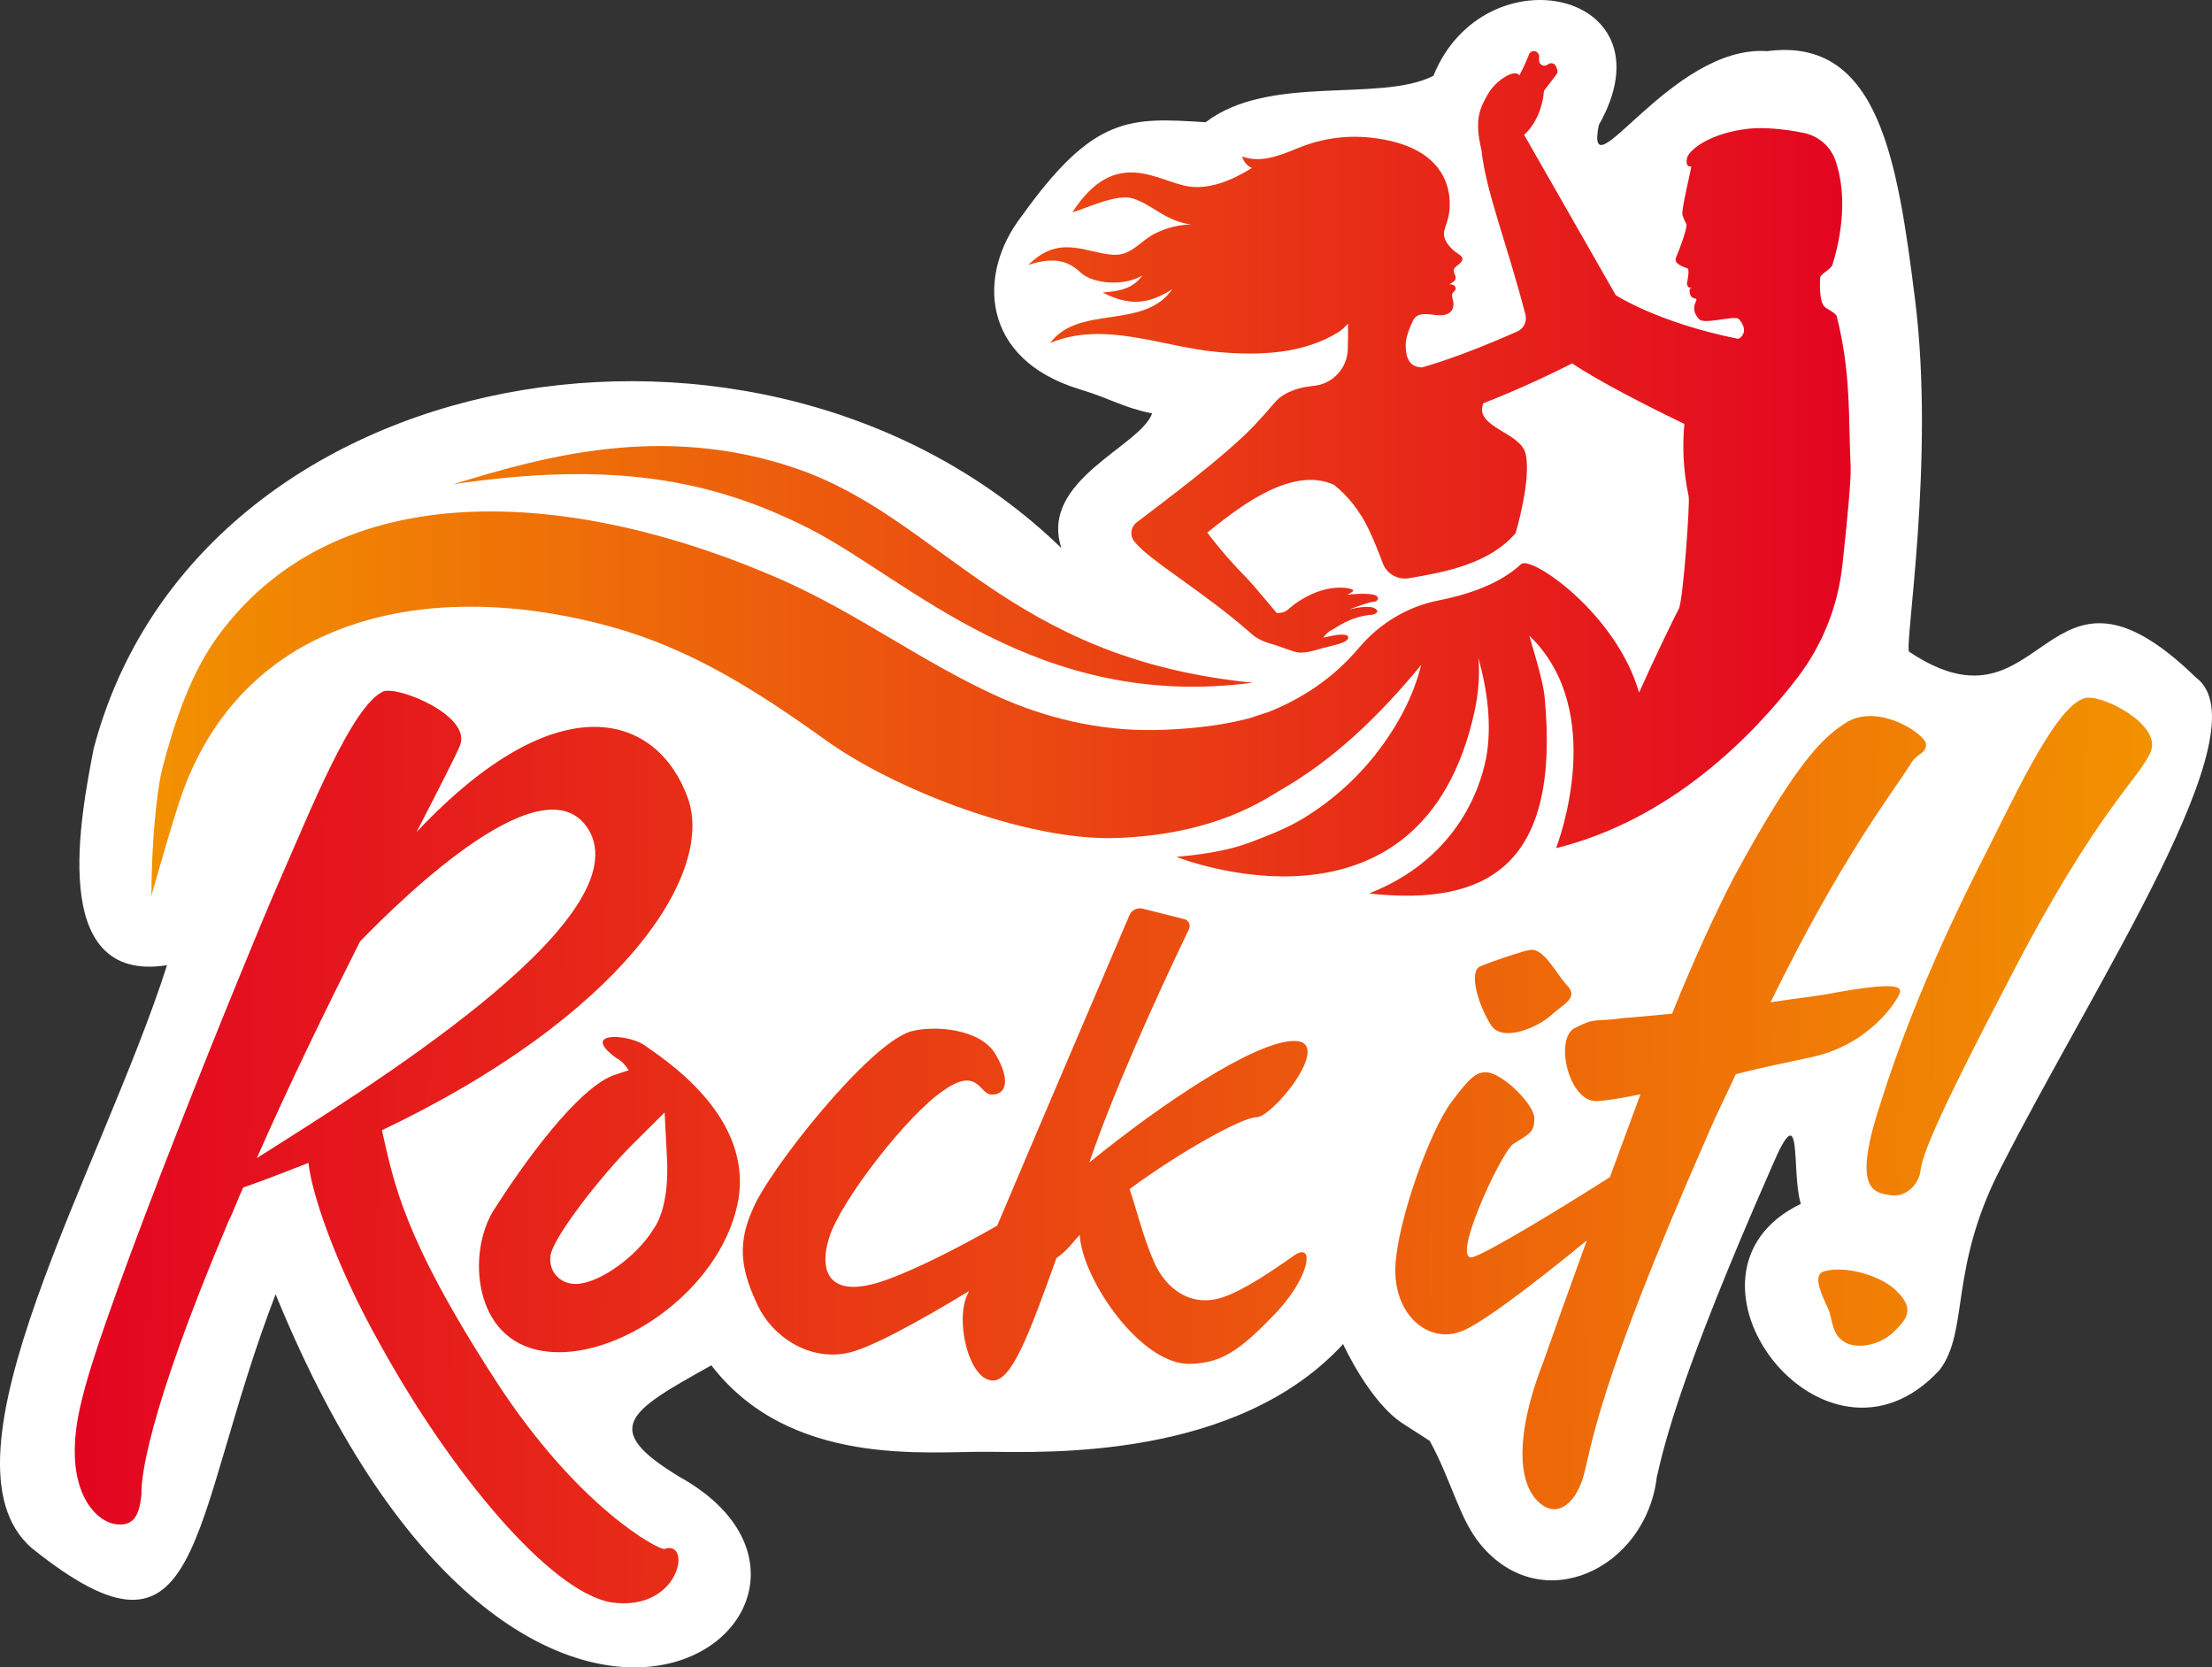
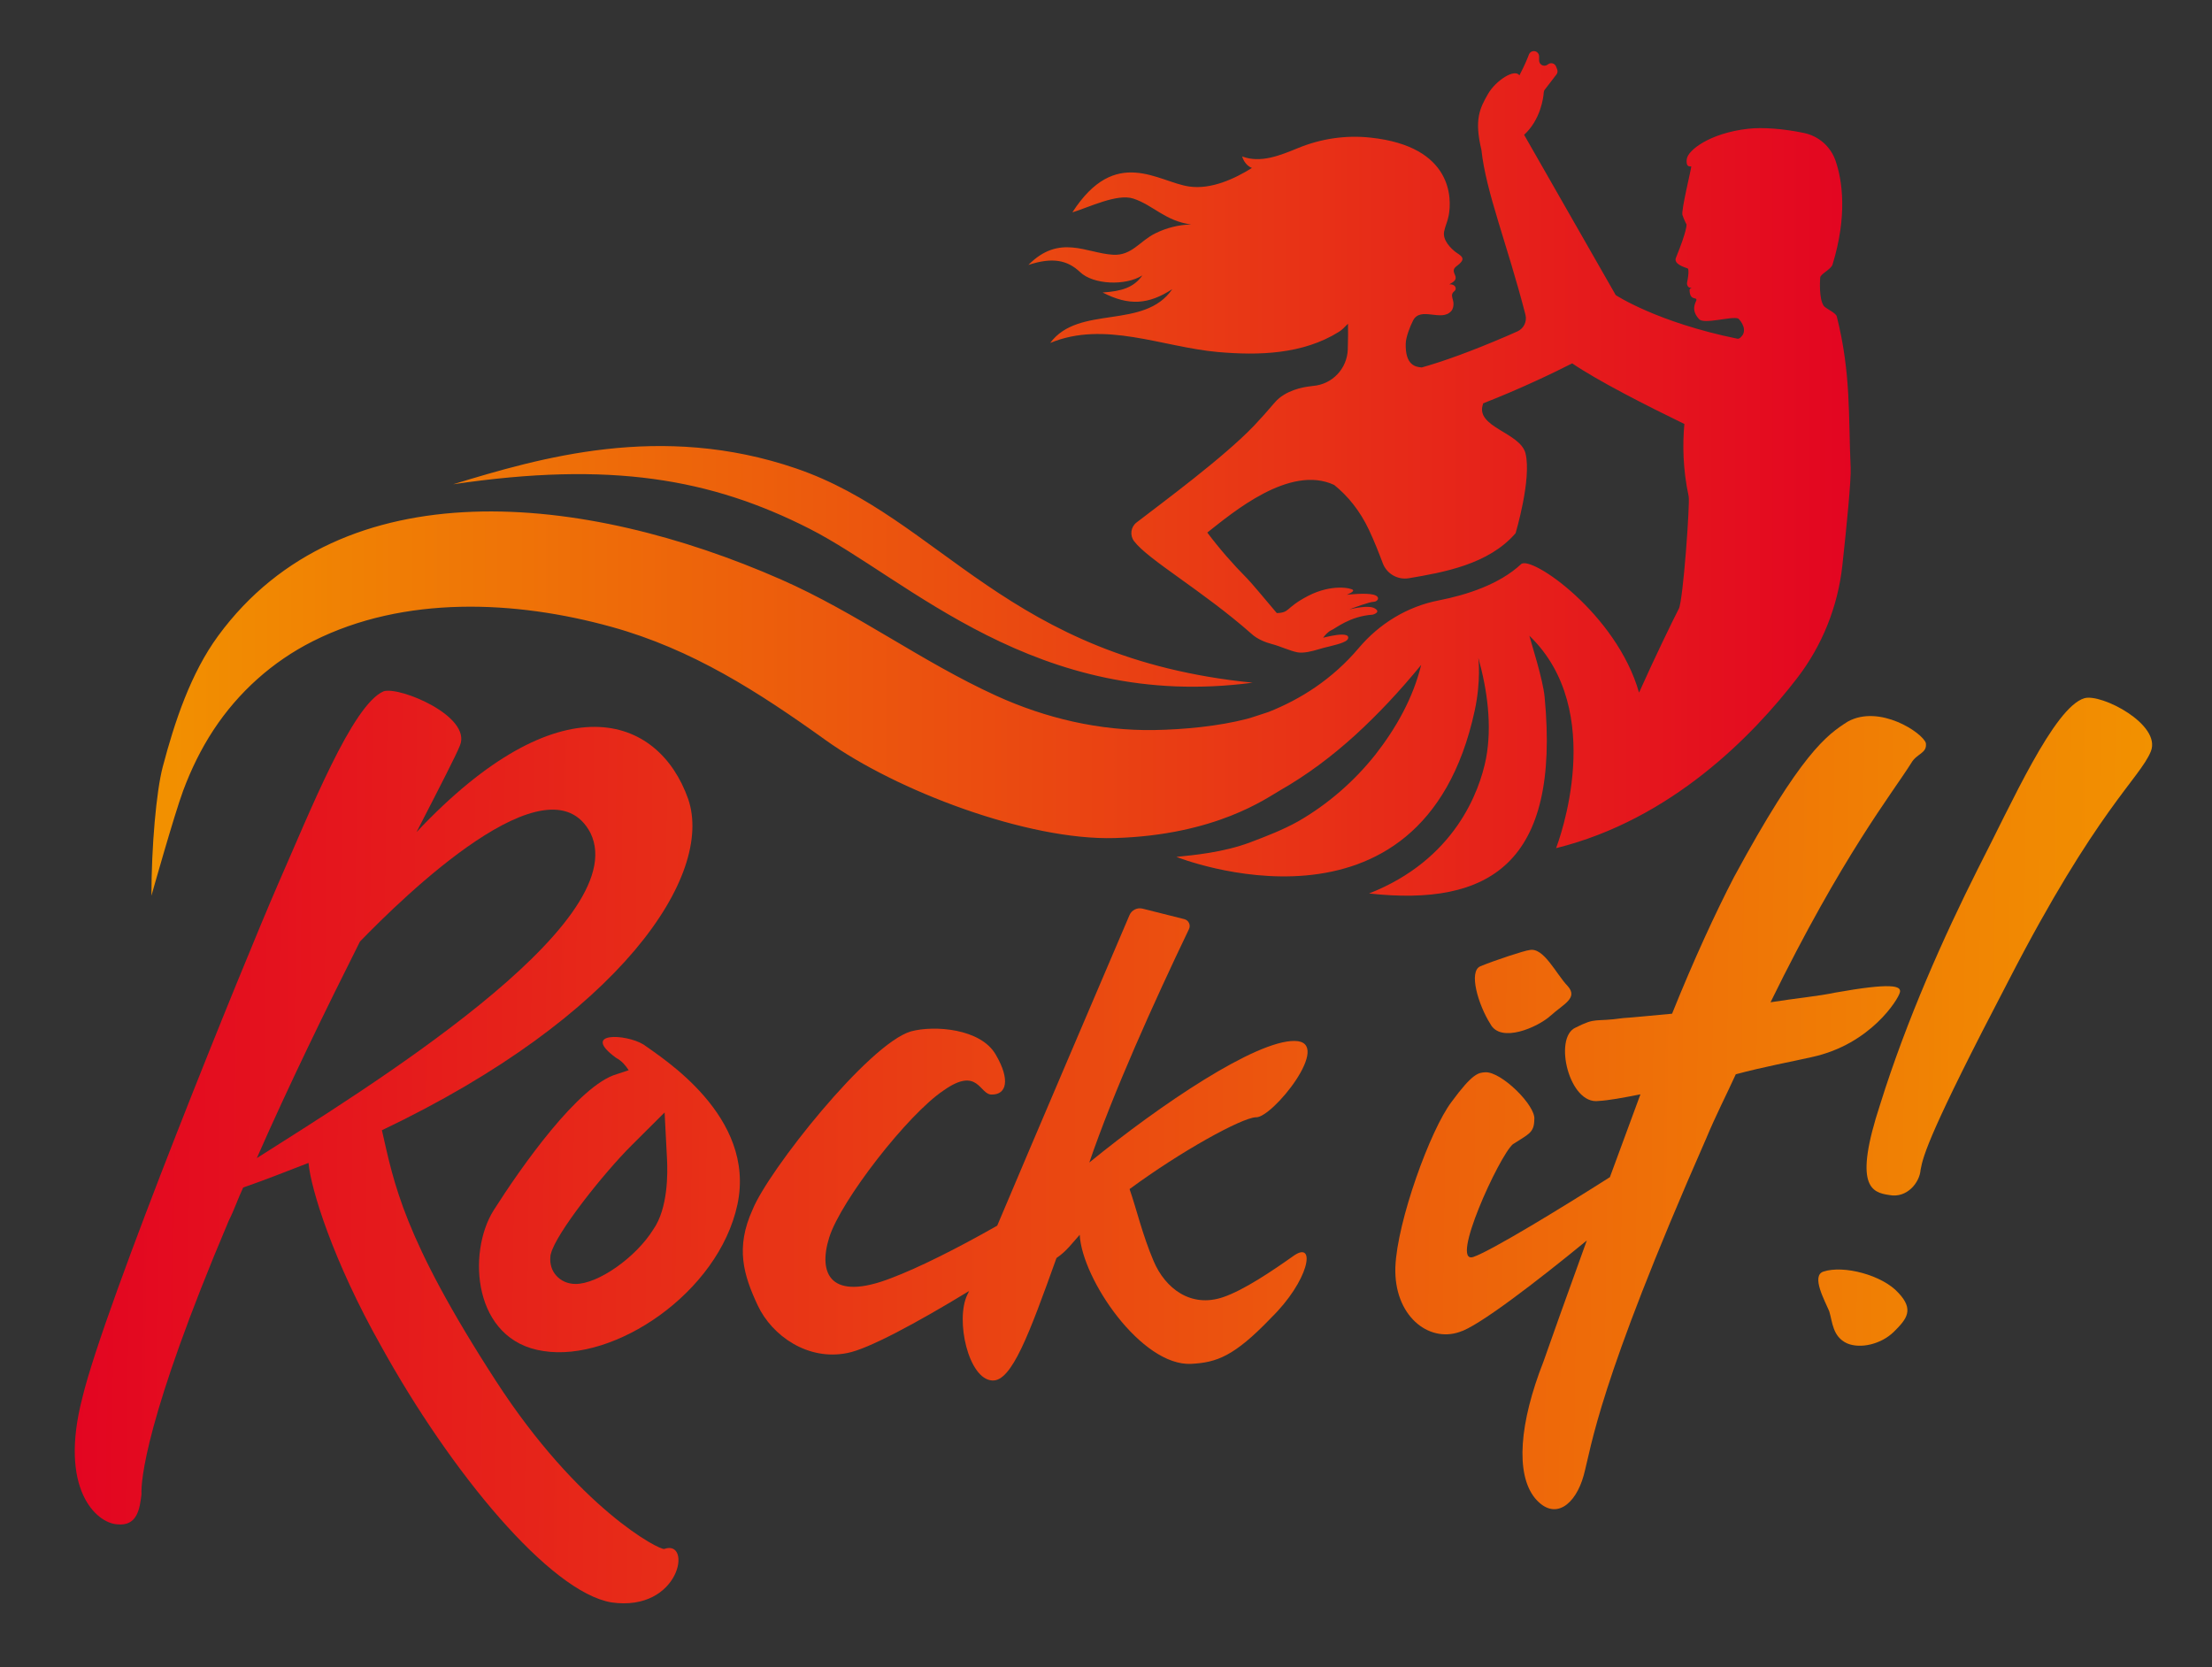
<svg xmlns="http://www.w3.org/2000/svg" xmlns:xlink="http://www.w3.org/1999/xlink" id="Calque_1" data-name="Calque 1" viewBox="0 0 1519.82 1145.58">
  <rect x="0" y="0" width="1519.82" height="1145.58" fill="#333333" stroke="none" />
  <defs>
    <style>
      .cls-1 {
        fill: url(#linear-gradient-2);
      }

      .cls-2 {
        fill: #fff;
      }

      .cls-3 {
        fill: url(#linear-gradient-6);
      }

      .cls-4 {
        fill: url(#linear-gradient-5);
      }

      .cls-5 {
        fill: none;
      }

      .cls-6 {
        fill: url(#linear-gradient-7);
      }

      .cls-7 {
        fill: url(#linear-gradient-3);
      }

      .cls-8 {
        fill: url(#linear-gradient);
      }

      .cls-9 {
        fill: url(#linear-gradient-4);
      }

      .cls-10 {
        fill: url(#linear-gradient-8);
      }
    </style>
    <linearGradient id="linear-gradient" x1="-28.03" y1="839.68" x2="1392.64" y2="839.68" gradientTransform="translate(93 -23.12) rotate(.76)" gradientUnits="userSpaceOnUse">
      <stop offset="0" stop-color="#e30521" />
      <stop offset="1" stop-color="#f29100" />
    </linearGradient>
    <linearGradient id="linear-gradient-2" x1="-28.05" y1="691.58" x2="1392.68" y2="691.58" xlink:href="#linear-gradient" />
    <linearGradient id="linear-gradient-3" x1="-28.03" y1="807.73" x2="1392.65" y2="807.73" xlink:href="#linear-gradient" />
    <linearGradient id="linear-gradient-4" x1="-28.05" y1="905.78" x2="1392.68" y2="905.78" xlink:href="#linear-gradient" />
    <linearGradient id="linear-gradient-5" x1="-28.05" y1="773.05" x2="1392.68" y2="773.05" xlink:href="#linear-gradient" />
    <linearGradient id="linear-gradient-6" x1="52.54" y1="786.28" x2="1475.45" y2="786.28" gradientTransform="matrix(1,0,0,1,0,0)" xlink:href="#linear-gradient" />
    <linearGradient id="linear-gradient-7" x1="-28.05" y1="656.44" x2="1392.68" y2="656.44" xlink:href="#linear-gradient" />
    <linearGradient id="linear-gradient-8" x1="104.05" y1="325.27" x2="1271.59" y2="325.27" gradientUnits="userSpaceOnUse">
      <stop offset="0" stop-color="#f29100" />
      <stop offset="1" stop-color="#e30521" />
    </linearGradient>
  </defs>
-   <path class="cls-2" d="m1508.78,465.48c-105.37-102.43-102.23,45.61-197-17.68-3.69-2.94,17.96-131.22,3.99-242.21-12.11-96.25-25.1-180.5-101.67-170.44-65.72-4.64-125.36,101.27-115.62,50.83,52.26-92.16-78.52-120.49-113.63-33.89-36.63,18.69-112.56-1.66-156.49,31.9-52.18-3.32-76.75-4.98-126.59,64.79-30.44,39.39-28.04,97.94,39.87,118.61,22.93,6.98,28.94,12.31,49.97,16.66-8.22,22.84-77.76,45.85-62.34,92.53C525.14,178.6,135.33,244.88,64.34,514.41c-8.4,44.07-32.49,161.96,50.44,148.74-45,140.62-163.22,339.33-93.02,400.44,119.44,95.81,106.61-15.12,167.6-174.38,173.34,424.43,435.47,213.95,278.09,125.83-56.05-33.73-35.27-45.38,21.3-76.96,54.15,70.3,147.91,59.03,189.72,59.39,40.93.35,171.58,5.32,244.35-74.01,0,0,18.18,40,41.21,54.71,7.76,4.96,13.72,8.82,18.38,11.86,15.25,28.19,20.22,53.26,34.59,70.84,42.21,51.41,113.86,16.97,121.34-45.95,5.25-22.83,16.18-70.34,79.09-213.42,21.8-51.38,13,3.58,19.89,25.62-99.26,47.93,16.11,200.37,95.38,114.09,20.25-26.73,6.46-68.63,40.87-136.56,66.32-130.9,182.56-304.17,135.2-339.16Z" />
  <g>
    <g>
      <path class="cls-5" d="m405.67,572.28c-28.42-54.13-128.69,44.03-158.36,74.62-23.05,45.89-48.65,98.3-70.87,148.79,71.78-45.62,259.85-160.68,229.23-223.41Z" />
      <path class="cls-5" d="m456.62,764.35l-22.8,22.72c-19.34,19.29-51.83,60.3-55.29,74.29l-.27.92-.08.98c-.53,4.98.85,9.65,4.02,13.17,3.23,3.65,7.86,5.68,13.11,5.75,15.48.21,41.69-18.27,53.62-37.52,10.03-14.43,9.89-38.5,9.37-48.21l-1.67-32.09Z" />
      <path class="cls-8" d="m442.14,717.65c-12.28-7.5-43.49-8.77-18.79,9.19,3.83,2.04,6.22,4.88,8.62,8.46l-7.98,2.65c-26.32,7.31-66.24,64.36-84.75,93.49-18.41,29.13-14.42,89.72,34.14,96.81,48.63,7.72,120.2-39.85,133.28-100.61,13.02-60.75-52.17-100.96-64.52-109.99Zm6.76,126.99c-11.9,19.27-38.13,37.71-53.6,37.52-5.26-.06-9.89-2.11-13.11-5.74-3.16-3.51-4.53-8.2-4.02-13.18l.1-.99.26-.89c3.48-14.01,35.96-55.01,55.3-74.31l22.81-22.72,1.66,32.1c.51,9.73.67,33.79-9.38,48.21Z" />
      <path class="cls-1" d="m1023.99,703.51c7.1,13.53,32.6,2.3,41.45-5.72,8.85-8.01,19.07-12.04,11.66-20.34-7.98-8.27-16.52-26.95-26.26-24.68-2.89.15-23.97,7.08-33.62,11.09-8.52,3.36-1.46,26.75,6.77,39.65Z" />
      <path class="cls-7" d="m456.47,1064.2c-2.84,1.31-58.9-27.57-115.83-115.54-63.88-98.66-69.94-135.99-78.24-172.11,164.52-78.4,228.33-175.21,210.43-227.6-20.52-58.04-88.48-81.65-186.66,22.78,16.27-31.59,27.31-53.06,29.87-59.57,8.17-20.17-41.64-40.68-52.46-37.2-21.54,9.29-50.13,81.56-72.88,133.25-22.18,51.05-119.02,288.8-134.14,352.23-16.34,62.92,9.83,85.9,23.8,86.85,13.98,1.6,15.67-10.69,16.85-20.61-.45-8.68,2.42-52.33,60.05-188.19,3.67-7.18,6.16-14.84,9.83-22.59,15.92-5.49,30.7-11.49,44.89-16.91,1.53,17.9,16.97,67.52,49.65,125.49,48.18,87.3,116.4,169.46,158.52,176.48,47.35,6.73,55.65-43.59,36.31-36.76Zm-280.02-268.5c22.21-50.51,47.8-102.9,70.87-148.79,29.67-30.6,129.93-128.78,158.36-74.63,30.63,62.73-157.46,177.79-229.23,223.42Z" />
      <path class="cls-9" d="m1252.83,873.66c-8.69,2.88,1.11,20.27,3.99,27.22,2.3,7.53,2.28,17.38,12.11,22.03,9.26,4.07,23.74.64,32.45-8.03,8.71-8.66,13.93-15.03,2.96-26.62-10.97-12.19-37.6-19.2-51.5-14.6Z" />
      <path class="cls-4" d="m1305.32,682.03c1.55-4.9-5.79-6.92-44.59-.01-11.32,2.42-26.91,3.86-44.23,6.6,49.41-100.87,83.29-143.06,96.61-164.26,3.85-6.84,11.09-6.63,10.11-13.8-2.19-7.11-31.84-26.82-53.66-14.78-14.44,9.14-32.13,21.81-78.17,106.83-12.56,24.18-27.67,56.92-42.55,93.87-16.19,1.48-28.77,2.75-33.58,3-20.33,2.91-18.12-.83-32.79,6.59-15.3,6.85-4.37,53.26,15.96,50.36,6.61-.35,16.16-2.08,28.68-4.56-7.13,19.18-14.21,38.41-20.99,56.92-33.42,21.24-81.95,50.84-93.82,54.81-16.52,5.52,17.73-69.38,27.15-77.43,10.65-6.95,14.66-7.74,14.74-17.03,1.24-9.35-22.65-33-33.64-32.41-4.62.25-8.67.47-23.26,20.38-14.62,19.35-37.34,82.03-38.56,113.42-1.12,33.12,22.52,52.14,44.15,44.6,12.78-3.76,52.87-34.54,87.38-62.84-14.04,38.74-25.14,69.9-29.82,83.32-16.43,41.85-19.36,76.96-5.81,93.7,13.52,16.14,27.96,4.52,33.5-15.65,5.54-20.19,9.36-61.37,83.99-231.07,6.94-16.64,14.04-30.29,20.5-44.49,19.6-5.27,38.7-8.71,52.39-11.85,40.5-8.8,59.31-39.95,60.29-44.21Z" />
      <path class="cls-3" d="m873.09,905.72c-12.64,13.15-21.94,20.75-30.26,25.18-8.32,4.43-15.64,5.69-24.3,6.15-17.05.91-35.82-13.6-50.52-32.17-14.7-18.57-25.34-41.19-26.16-56.5-2.47,2.74-4.79,5.62-7.32,8.37-2.53,2.75-5.28,5.36-8.64,7.58-9.33,26-17.04,47.3-24.08,61.96-7.04,14.66-13.43,22.69-20.11,22.18-8.15-.45-14.51-10.83-17.79-23.27-3.28-12.44-3.48-26.92.69-35.57.18-.32.37-.71.58-1.16s.44-.95.7-1.49c-18.16,11.07-35.6,21.08-50.25,28.65-14.65,7.57-26.52,12.69-33.5,13.98-13.48,2.74-26.4-.19-37.17-6.43-10.77-6.24-19.4-15.78-24.32-26.24-4.91-10.47-8.78-20.41-9.93-30.99-1.15-10.59.42-21.83,6.39-34.9,5.36-13.34,25.29-41.82,47.51-68.02,22.22-26.21,46.74-50.15,61.29-54.41,8.01-2.17,20.01-2.66,31.3-.37,11.28,2.3,21.84,7.39,26.97,16.38,5.11,8.71,6.92,15.57,6.23,20.25-.69,4.67-3.89,7.16-8.82,7.13-4.34.24-6.64-4.71-10.85-7.59-4.22-2.89-10.35-3.72-22.36,4.75-12.32,8.2-29.99,27.13-45.58,47.18-15.59,20.05-29.1,41.22-33.07,53.9-3.96,12.67-3.65,23.67,2.82,29.48,6.48,5.82,19.13,6.45,39.87-1.63,9.22-3.48,20.39-8.49,32.76-14.62,12.37-6.13,25.95-13.39,39.99-21.37,11.24-26.65,30.79-72.57,49.12-115.54,18.33-42.97,35.43-82.99,41.77-97.82.75-1.75,2.08-3.1,3.68-3.89,1.6-.79,3.48-1.03,5.33-.56l14.32,3.6,14.32,3.6c1.5.38,2.64,1.39,3.24,2.66.6,1.27.65,2.79-.02,4.18-12.04,25.11-25.08,53.24-37.15,81.07-12.07,27.84-23.16,55.38-31.33,79.31,24.73-20.17,53.32-41.13,79.06-57.01,25.75-15.88,48.65-26.68,62-26.52,13.64.13,9.72,13.53,1.01,26.75-8.71,13.23-22.23,26.28-27.78,25.7-4.91.27-17.65,6.03-33.61,15.01-15.97,8.98-35.17,21.17-53.02,34.32,2.39,6.83,4.55,14.54,7.1,22.89,2.55,8.34,5.49,17.32,9.46,26.67,3.99,9.35,10.37,17.41,18.53,22.2,8.16,4.78,18.1,6.28,29.2,2.5,7.12-2.41,15.57-6.92,24.13-12.17,8.56-5.25,17.23-11.23,24.78-16.58,7.55-5.04,10.1-.68,7.46,8.17-2.64,8.85-10.47,22.18-23.7,35.07Z" />
      <path class="cls-6" d="m1432.1,479.73c-20.86,6.31-49.97,72.26-73.23,117.39-23.27,46.27-48.88,103.53-66.97,161.4-18.66,56.71-5.93,60.79,6.22,62.55,12.15,2.35,20.87-8.64,21.47-17.32,1.76-9.85,6.43-26.62,60.53-130.15,60.49-117.41,90.08-138.77,97.65-157.28,7.57-18.52-34.07-40.04-45.66-36.59Z" />
    </g>
    <path class="cls-10" d="m1271.55,321.07c.4,8.73-2.81,40.93-5.7,67.37-3.08,28.2-13.79,55.02-31.1,77.5-30.5,39.62-86.49,97.14-165.34,116.73l-.24.06c1.72-4.68,35.39-94.34-18.38-145.94,1.26,5.04,9.31,29.67,10.5,42.2,10.84,114.47-38.12,143.93-120.65,134.89,58.82-23.1,75.89-69.98,80.37-92.69,4.29-22.66.86-47.35-5.3-69.27,0,0,2.04,15.44-2.47,36.3-36.33,168.06-204.96,100.51-204.96,100.51,11.73-1.18,32.27-3.02,50.85-10.03,11.15-4.21,22.27-8.52,32.67-14.29,20.69-11.87,38.78-27.74,53.31-46.07,14.34-18.38,25.87-39.02,31.34-61.49-14.49,17.74-29.51,33.8-45.48,48.38-16.01,14.53-33.06,27.3-51.34,37.74-9.17,5.17-43.9,30.78-113.8,32.83-59.88,1.76-150.18-32.63-198.41-67.19-46.35-33.21-91.62-62.49-147.28-77.91-66.1-18.31-142.42-21.74-205.14,9.84-27.75,13.97-51.22,35.02-68.29,60.97-8.55,13-15.41,27.09-20.84,41.66-6.12,16.42-21.83,72.24-21.83,72.24,0-33.51,3.32-71.64,7.76-88.48,8.14-30.9,19.21-64.35,38.15-90.15,85.45-116.37,252.1-97.88,386.82-38.57,51.95,22.87,96.33,56.38,147.65,79.78,34.05,15.53,71.06,24.2,108.57,23.6,20.23-.33,44.23-2.59,63.79-7.69,3.68-.96,9.12-2.93,14.71-4.69,22.14-8.75,43.98-22.56,62.11-44.01,14.12-16.71,33.32-28.47,54.79-32.66,19.09-3.72,41.72-10.94,56.69-24.91,6.87-6.43,65.73,34.17,81.07,88.24,11.03-24.57,22.25-47.7,27.36-57.68,2.94-5.67,7.72-72.62,6.73-77.21-4.01-18.62-4.24-35.63-2.94-49.68-25.66-12.45-59.38-29.57-77.07-41.65-13.17,6.68-35.6,17.5-61.43,27.56l.23.18c-6.08,16.11,25.57,19.56,29.13,34.17,4.28,17.6-6.83,54.78-6.83,54.78-18.48,21.48-49.66,26.94-73.36,30.94-7.69,1.28-15.23-3.06-17.94-10.4-2.56-6.85-5.96-15.47-9.46-22.86-6.25-13.22-14.46-23.21-23.87-30.83-30.6-14.31-69.97,19.19-87.19,32.71,8.14,10.88,17.69,21.82,27.34,31.52,2.89,2.92,11.97,13.8,20.41,23.8h.03c9.26-.32,5.46-3.42,21.39-11.76,16.39-8.48,29.95-5.4,30.95-4.08.86,1.11-3.46,2.94-4.22,3.26,1.43-.17,13.12-1.39,18.17-.08,5.41,1.35,3.03,4.93.18,4.92-2.51-.05-14.16,4.21-16.68,5.24,2.59-.63,13.51-3.21,17.53-.7,4.56,2.77-1.48,4.29-1.48,4.29-15.79,1.08-25.49,9.5-28.42,10.7-1.11.48-2.22,1.39-3.11,2.24-1.47,1.41-2.49,2.91-2.49,2.91,0,0,2.49-.68,5.64-1.28,4.87-.95,11.18-1.65,11.58.88.23,1.52-1.23,2.7-3.72,3.68-2.29.98-5.62,1.77-9.14,2.68-2.66.64-5.4,1.3-7.97,2.11-3.48,1.06-9.74,2.77-14.07,1.95-5.44-1.08-11.24-4.03-17.91-5.79-9.01-2.37-13.27-6.59-13.67-6.95-33.34-29.42-71.22-51-80.62-63.6l-.06-.07c-3.02-4.03-2.26-9.73,1.73-12.8,18.09-13.93,60.13-44.88,80.83-66.61,4.21-4.42,9.31-10.12,14.09-15.77,7.34-8.67,20.11-10.57,22.7-10.95,1.81-.27,3.15-.45,3.62-.49,13.21-1.03,23.5-11.87,23.9-25.18.2-6.5.25-13.06.15-17.49-.26.21-.52.41-.72.62-1.72,1.78-3.43,3.58-5.53,4.89-24.86,15.52-55.15,16.33-83.28,13.85-38.13-3.4-77.75-21.73-115.09-6.21,19.56-26.51,64.49-8.72,83.86-36.95-16.21,10.49-29.61,11.68-47.84,2.27,12.86-.84,21.39-3.3,27.3-11.73-11.63,7.34-33.75,6.36-42.77-2.27-8.62-8.18-18.87-10.44-35.52-4.93,21.33-21.53,39.71-8.08,58.14-7,12.91.79,18.43-9.56,29.22-14.78,7.54-3.7,16.01-5.86,24.44-6.01-17.88-2.41-25.96-13.25-39.71-17.79-11.18-3.65-30.6,6.06-41.88,9.46,29.76-46.22,59.03-20.69,80.41-17.74,14.83,2.07,30.64-5.07,42.96-12.76-3.4-1.33-5.71-4.58-6.75-7.93,12.76,4.88,26.41-.84,38.23-5.67,15.87-6.55,32.96-9.12,50.11-7.24,56.56,6.06,55.87,42.08,53.56,53.71-.89,4.43-2.37,7.09-3.1,10.79-1.18,6.11,4.88,11.78,7.88,14.09,2.37,1.82,6.55,3.5,3.84,6.85-2.71,3.45-6.75,3.5-4.39,8.57,1.78,3.7-.59,4.93-3.7,6.75,1.68-.1,3.94.54,4.29,2.51.34,2.02-1.67,2.32-2.27,3.94-.74,1.92.59,4.14.74,6.11.2,2.02-.15,4.24-1.48,5.81-6.7,7.74-21.14-3.5-26.26,6.55-2.02,3.94-4.93,11.33-5.03,15.82-.4,14.71,6.53,16.08,11.02,16.4,14.24-4.01,33.11-10.7,58.16-21.45,2.57-1.1,5.1-2.22,7.59-3.34,4.39-1.98,6.67-6.83,5.47-11.5-12.53-48.59-27.19-84.36-30.24-113.24h0c-5-20.7-1.16-28.53,4.57-38.45,5.3-9.18,18.3-17.56,21.54-12.71,3.77-7.18,5.63-11.92,6.57-14.41.53-1.35,1.87-2.25,3.3-2.26l.24.02c1.87.12,3.36,1.6,3.43,3.53v2.89c.02,2.92,3.31,4.63,5.7,2.95l.51-.36c1.92-1.41,4.68-.59,5.47,1.68l.76,1.97c.42,1.16.19,2.48-.56,3.42l-7.96,10.35c-.48.61-.73,1.34-.77,2.07-.13,3.33-2.2,18.77-13.46,29l62.95,110.13s28.1,18.62,83.55,29.96c1.49.3,2.82-1.39,3.72-2.64,2.95-5.1-2.64-11.07-3.21-11.27-4.73-1.64-23.19,4.19-26.71.54-6.22-6.46-2.18-11.86-1.96-12.97.6-2.85-4.38.91-4.68-7.07-.04-.71.81-1.32,1.51-1.71-2.71.72-3.46-2.09-3.22-3.35,1.44-6.95,1.01-9.62.44-9.8-3.03-1.07-9.77-3.23-8.07-7.35,7.85-19.22,7.27-22.85,7.27-22.85,0,0-1.88-3.59-2.81-6.57-.97-3.04,6.03-31.42,6.07-33.26-.03-.45-3.87,1.49-3.09-5.07.71-6.12,15.82-17.87,42.13-20.87,9.98-1.16,24.81.03,38.46,2.91,9.92,2.09,18.11,9.16,21.5,18.71,4.91,13.87,8.3,38.28-1.93,71.65-1.03,3.37-8.32,6.46-8.49,8.99-.11,1.67-.98,14.33,2.39,19.36,1.29,1.93,8.34,4.72,9,7.31,9.9,39.21,7.93,69.05,9.53,103.62Zm-715.48,42.14c67.7,34.37,155.93,125.61,304.61,105.84-169.27-16.83-213.5-112.91-313.76-147.22-92.89-31.79-175.97-7.23-235.57,10.9,107.95-16.01,177.06-3.87,244.72,30.48Z" />
  </g>
</svg>